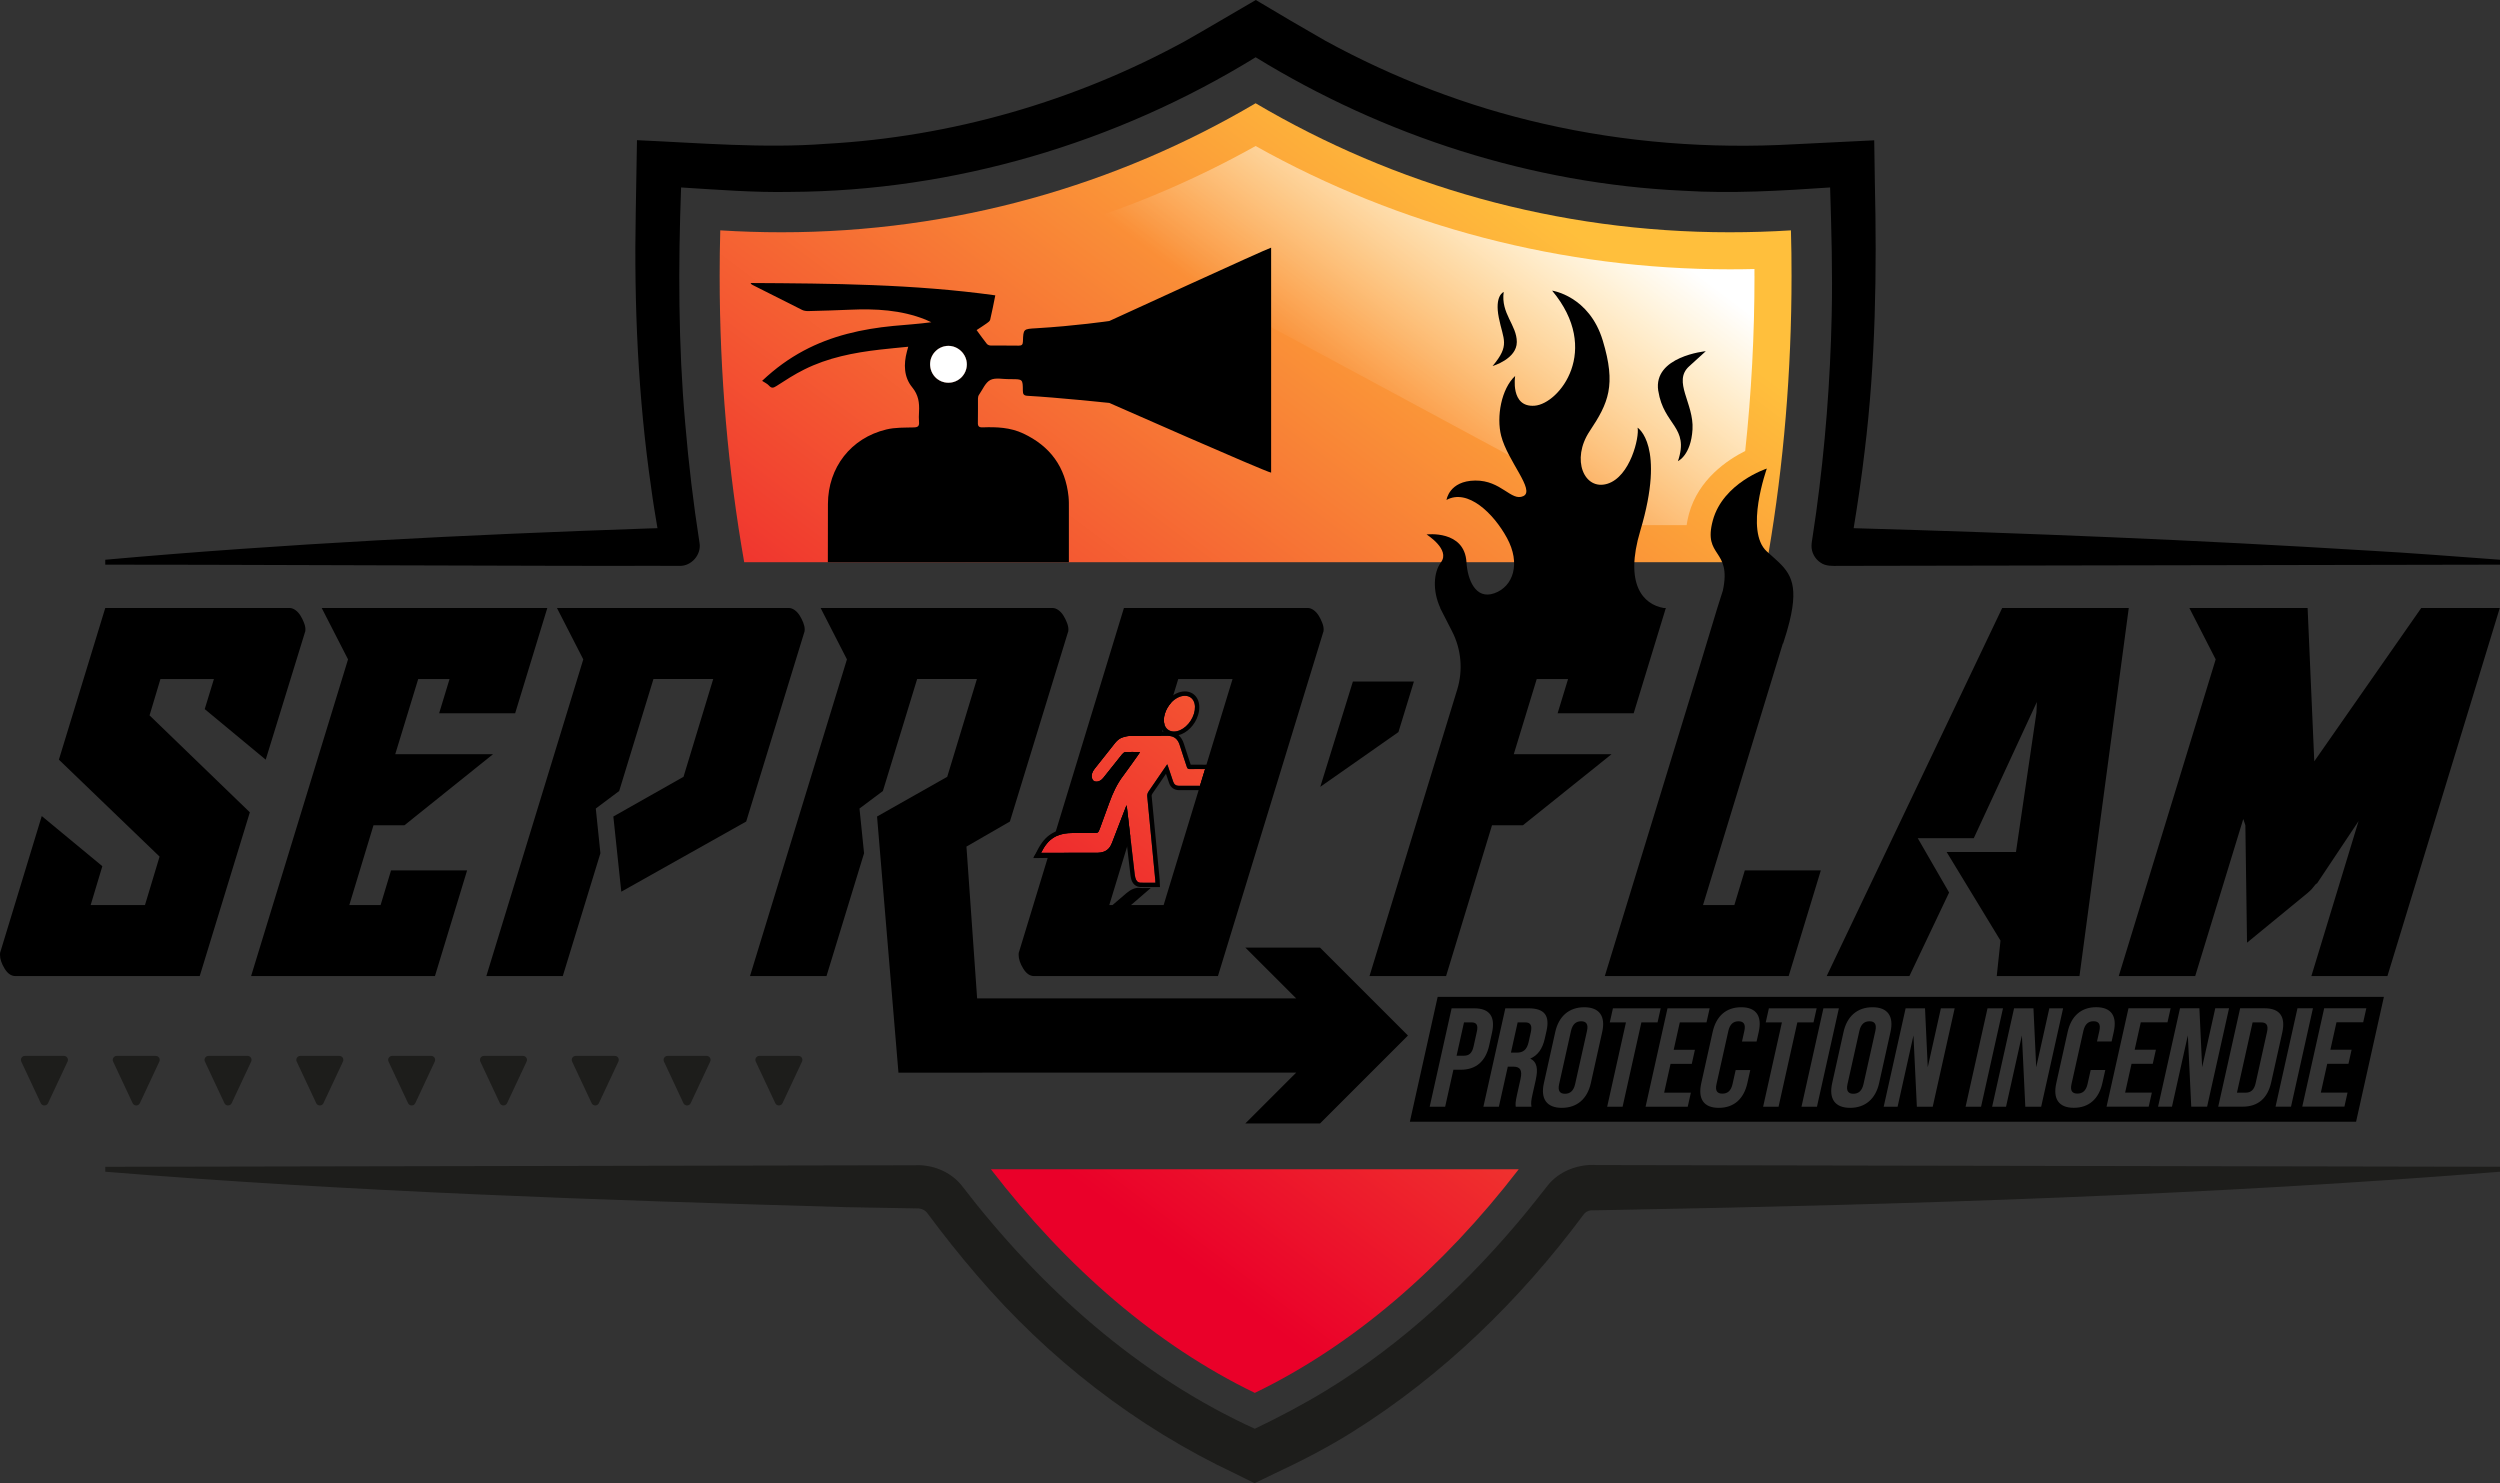
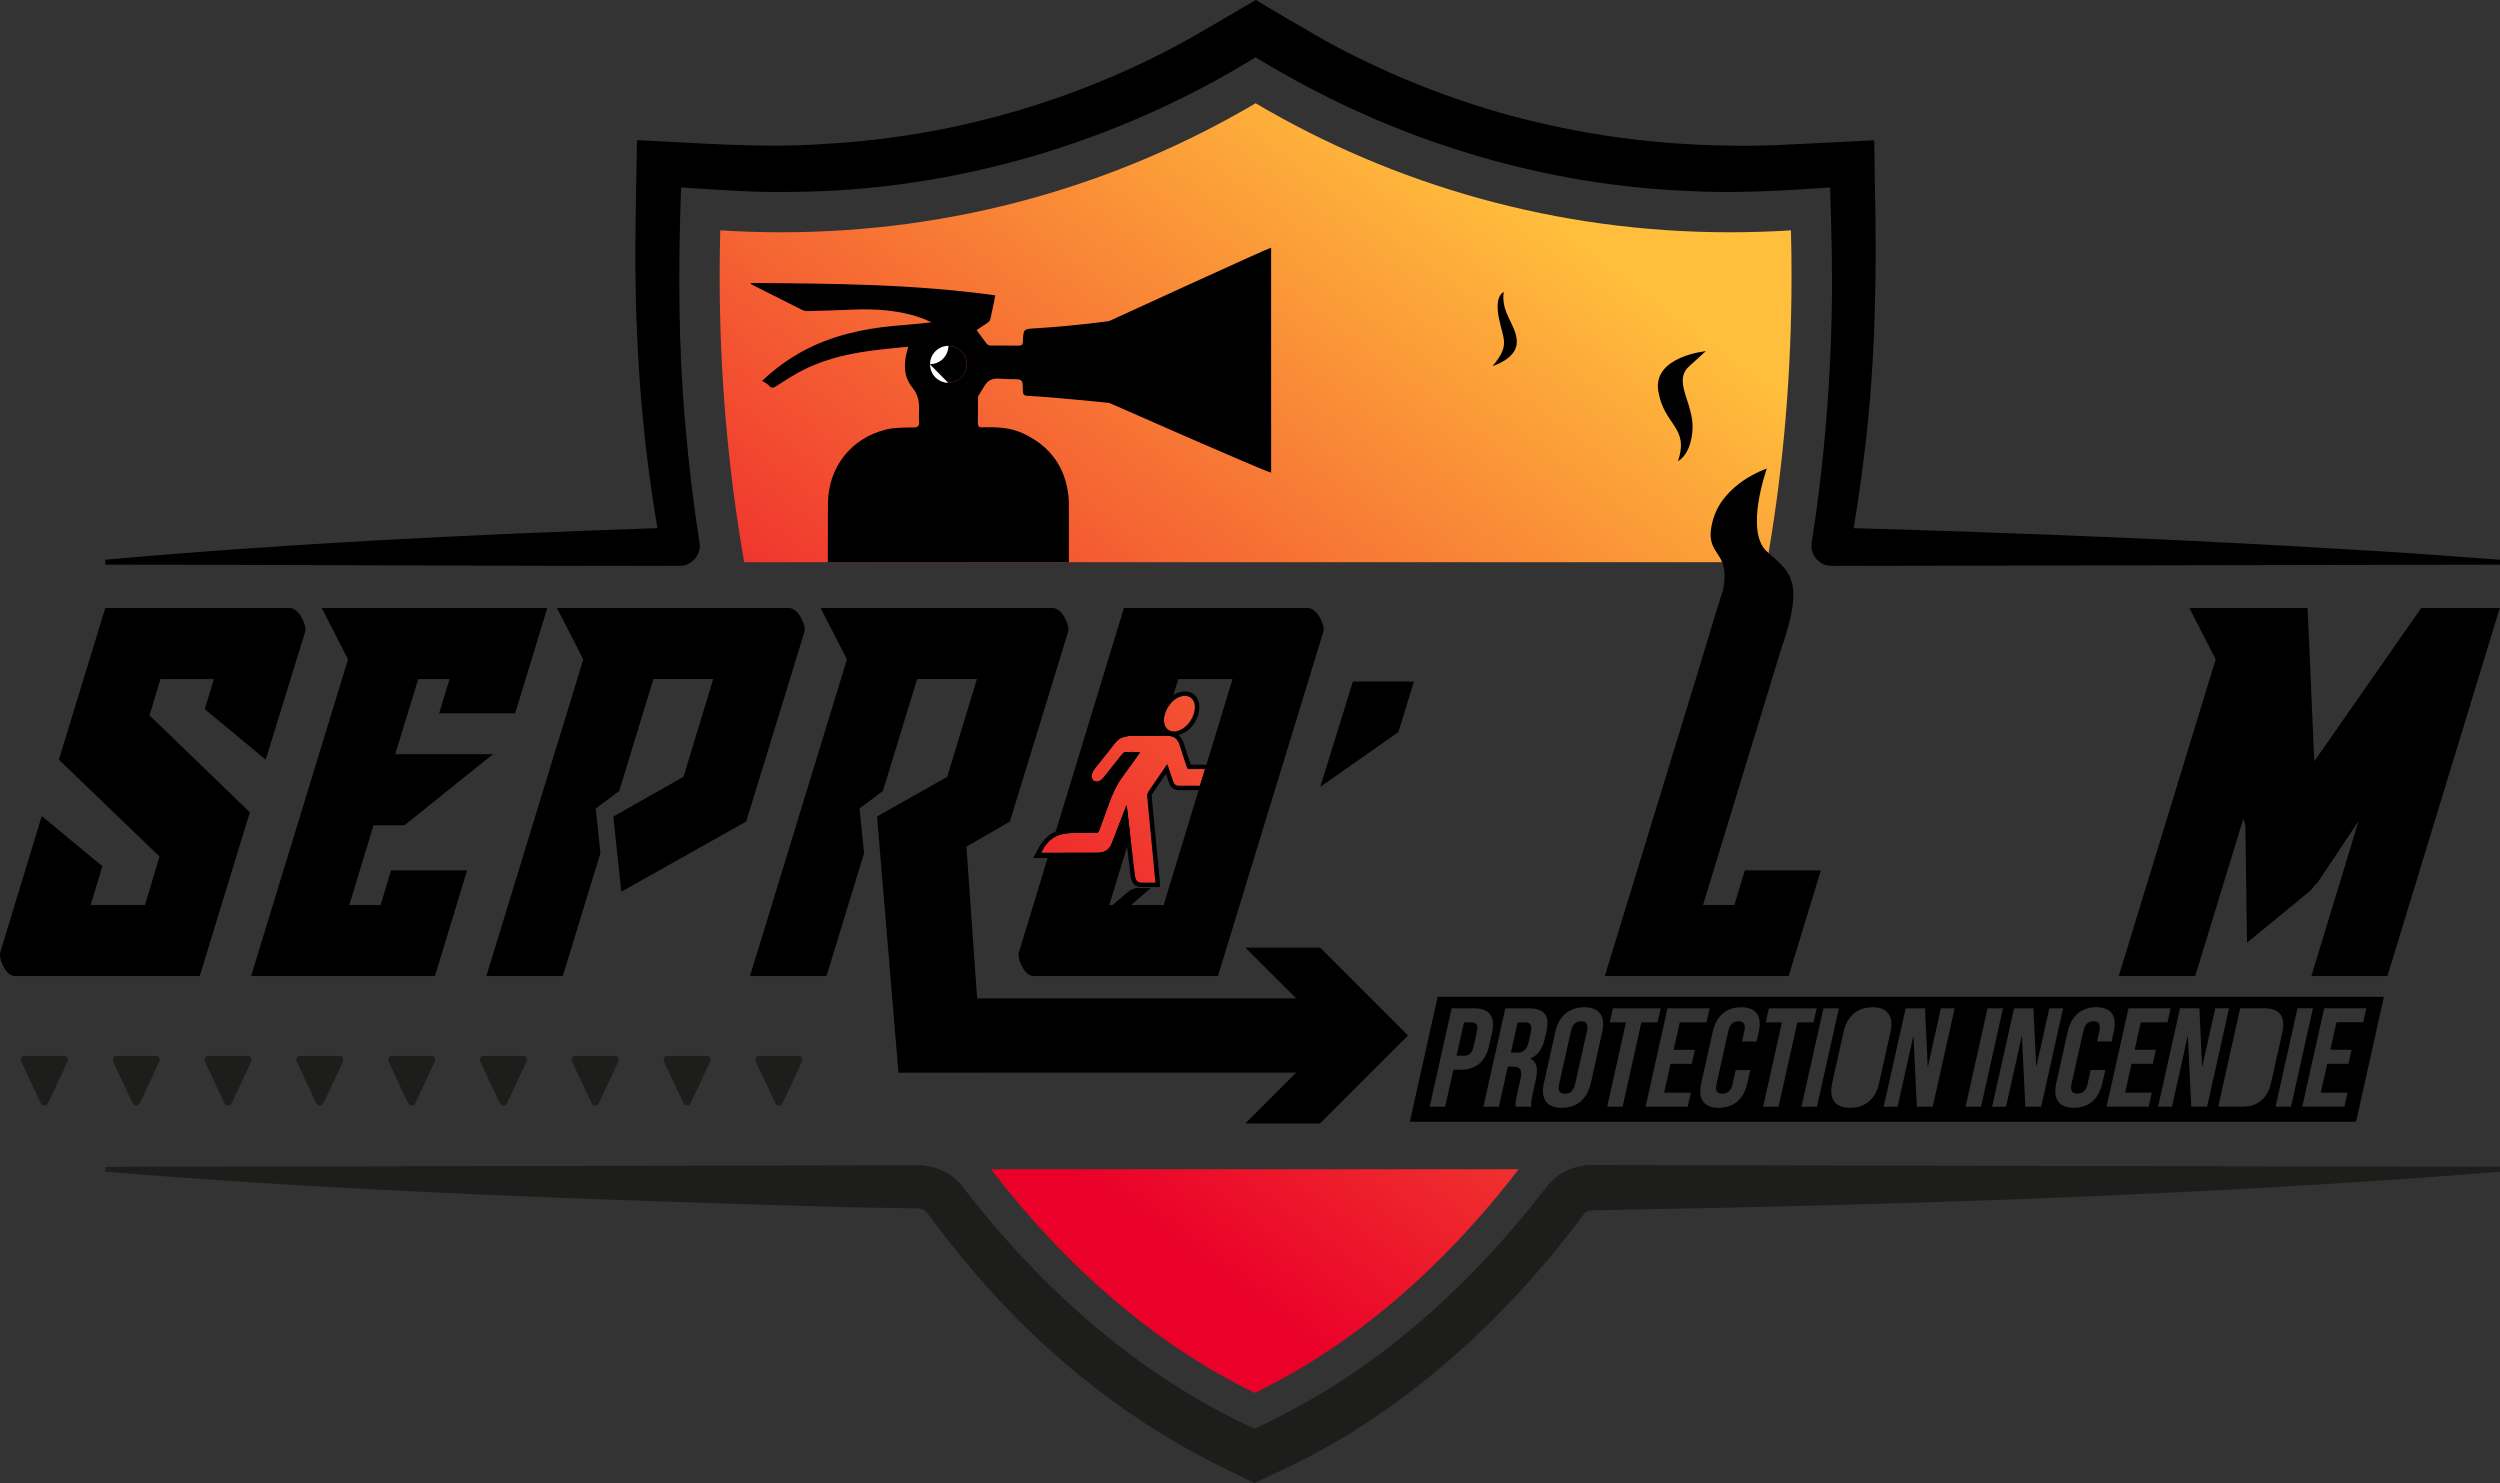
<svg xmlns="http://www.w3.org/2000/svg" viewBox="0 0 573.57 340.29">
  <rect x="0" y="0" width="573.57" height="340.29" fill="#333333" stroke="none" />
  <linearGradient id="a" gradientUnits="userSpaceOnUse" x1="200.33" x2="345.77" y1="236.06" y2="41.75">
    <stop offset="0" stop-color="#ea0029" />
    <stop offset="1" stop-color="#ffbf3c" />
  </linearGradient>
  <linearGradient id="b" gradientUnits="userSpaceOnUse" x1="311.9" x2="354.33" y1="93.31" y2="36.62">
    <stop offset="0" stop-color="#fff" stop-opacity="0" />
    <stop offset="1" stop-color="#fff" />
  </linearGradient>
  <path d="m271.85 159.64h-.03c-1.11 0-2.28.65-3.18 1.65-.61.68-1.11 1.53-1.39 2.46-.28.92-.3 1.75-.1 2.42.29 1.01 1.06 1.65 2.19 1.66 1.86 0 3.88-1.79 4.58-4.08.7-2.3-.2-4.1-2.07-4.11zm1.09 16.81h-.04c-.31 0-.49-.13-.6-.46-.54-1.68-1.12-3.32-1.64-5.02-.42-1.4-1.3-2.13-2.72-2.14h-3.51c-1.74 0-3.48 0-5.23.02-.5 0-1.05.14-1.58.3-.65.2-1.25.63-1.77 1.28-1.58 1.98-3.16 3.97-4.73 5.97-.54.68-.76 1.38-.61 2.05.13.59.48.89 1.04.89.05 0 .1-.01.16-.01.52-.05 1.01-.35 1.44-.89 1.43-1.79 2.85-3.59 4.29-5.38.19-.23.52-.5.72-.51.5-.02.99-.03 1.48-.03.58 0 1.17.01 1.76.01.04 0 .06.04.12.08-.11.18-.22.35-.34.51-1.13 1.58-2.23 3.19-3.4 4.74-1.54 2-2.51 4.17-3.32 6.42-.7 1.94-1.41 3.88-2.12 5.81-.35.95-.45 1.01-1.21 1.01-1.76.01-3.53.01-5.3.02-1.06 0-2.14.15-3.28.62-.26.11-.51.23-.74.38-1.27.75-2.19 1.98-2.97 3.55h1.89c3.73 0 7.45 0 11.19-.02.43 0 .9-.08 1.35-.25.86-.32 1.47-.99 1.85-2 1.04-2.76 2.12-5.51 3.18-8.26.03-.09.07-.17.16-.4.05.26.08.41.1.57.25 2.18.51 4.36.76 6.54.33 2.84.66 5.69.99 8.53.04.34.09.67.17.98.16.66.52 1.12 1.17 1.15.48.01.96.02 1.44.02.65 0 1.31-.01 1.99-.01 0-.21 0-.37-.02-.53-.61-6.42-1.22-12.85-1.85-19.26-.04-.44.06-.79.37-1.24 1.23-1.77 2.43-3.55 3.65-5.33.16-.25.34-.49.57-.82.07.19.13.32.17.46.4 1.17.79 2.35 1.19 3.53.21.64.65.96 1.32.96h.06c.59-.01 1.18-.01 1.77-.01h3l1.17-3.83c-1.17-.02-2.35-.02-3.54 0zm-45.6 91.81c17.56 22.81 38.08 40.43 60.55 51.31 22.47-10.88 42.99-28.5 60.55-51.31zm183.55-215.41c-4.64.29-9.34.44-14.06.44-39.7 0-76.88-10.79-108.76-29.6-31.9 18.81-69.08 29.6-108.79 29.6-4.7 0-9.4-.15-14.03-.44-.1 3.47-.14 6.97-.14 10.47 0 22.64 1.94 44.63 5.63 65.66h234.66c.12-.7.24-1.4.36-2.11 3.46-20.39 5.27-41.66 5.27-63.55 0-3.5-.03-7-.14-10.47z" fill="url(#a)" />
-   <path d="m402.53 63.32c0 13.5-.71 26.93-2.13 40.15-4.05 2.03-10.74 6.47-12.91 14.45-.24.91-.42 1.76-.53 2.56h-11.03l-128.6-69.3c14.11-4.51 27.76-10.42 40.74-17.68 33.09 18.52 70.58 28.29 108.76 28.29 1.89 0 3.79-.02 5.69-.07v1.6z" fill="url(#b)" />
  <g fill="#1d1d1b">
    <path d="m11.02 253.1 4.48-9.55c.28-.61-.16-1.3-.83-1.3h-8.96c-.67 0-1.11.7-.83 1.3l4.48 9.55c.33.7 1.33.7 1.66 0z" />
    <path d="m32.09 253.1 4.47-9.55c.28-.61-.16-1.3-.83-1.3h-8.95c-.67 0-1.11.7-.83 1.3l4.48 9.55c.33.7 1.33.7 1.66 0z" />
    <path d="m53.15 253.1 4.48-9.55c.28-.61-.16-1.3-.83-1.3h-8.96c-.67 0-1.11.7-.83 1.3l4.48 9.55c.33.7 1.33.7 1.66 0z" />
    <path d="m74.21 253.1 4.48-9.55c.28-.61-.16-1.3-.83-1.3h-8.96c-.67 0-1.11.7-.83 1.3l4.48 9.55c.33.7 1.33.7 1.66 0z" />
    <path d="m95.28 253.1 4.47-9.55c.28-.61-.16-1.3-.83-1.3h-8.95c-.67 0-1.11.7-.83 1.3l4.48 9.55c.33.7 1.33.7 1.66 0z" />
    <path d="m116.34 253.1 4.48-9.55c.28-.61-.16-1.3-.83-1.3h-8.96c-.67 0-1.11.7-.83 1.3l4.48 9.55c.33.7 1.33.7 1.66 0z" />
    <path d="m137.4 253.1 4.48-9.55c.28-.61-.16-1.3-.83-1.3h-8.96c-.67 0-1.11.7-.83 1.3l4.48 9.55c.33.7 1.33.7 1.66 0z" />
    <path d="m158.46 253.1 4.48-9.55c.28-.61-.16-1.3-.83-1.3h-8.95c-.67 0-1.11.7-.83 1.3l4.47 9.55c.33.7 1.33.7 1.66 0z" />
    <path d="m173.39 243.55 4.48 9.55c.33.7 1.33.7 1.66 0l4.48-9.55c.28-.61-.16-1.3-.83-1.3h-8.96c-.67 0-1.11.7-.83 1.3z" />
  </g>
  <path d="m36.81 155.79h12.27l-2.11 6.9 13.99 11.6 9.01-29.24c.07-.06.1-.29.1-.67 0-.45-.11-.96-.34-1.53-.22-.58-.49-1.12-.81-1.63s-.7-.93-1.15-1.25-.9-.48-1.34-.48h-42.28l-10.64 34.8 23.1 22.24-3.35 11.12h-12.46l2.68-8.92-13.9-11.5-9.49 31.15c-.06.07-.09.29-.09.68 0 .95.35 2.01 1.05 3.16s1.53 1.72 2.49 1.72h42.28l11.5-37.57-23.01-22.24z" />
  <path d="m303.34 142.85c-.22-.58-.49-1.12-.81-1.63s-.7-.93-1.15-1.25-.9-.48-1.34-.48h-42.18l-15.68 51.41c-.96.46-1.86 1.19-2.66 2.26-.82 1.08-1.54 2.24-2.31 3.36-.05.08-.08.19-.14.35h.49c.94-.01 1.87-.02 2.81-.04l-3.05 10-.33 1.09-3.19 10.46c-.07.07-.1.29-.1.68 0 .95.35 2.01 1.06 3.16.7 1.15 1.53 1.72 2.49 1.72h42.18l24.15-78.89c.07-.06.1-.29.1-.67 0-.45-.11-.96-.34-1.53zm-26.86 33.6-1.17 3.83-7.5 24.61-.84 2.76h-7.49c1.52-1.31 2.97-2.56 4.54-3.92-.92 0-1.74.07-2.5-.02-1.04-.12-2.05.34-3.08 1.2s-2.04 1.73-3.06 2.62c-.05.05-.11.09-.16.12h-.72l4.82-15.8c-.25-2.18-.51-4.36-.76-6.54-.02-.16-.05-.31-.1-.57-.09.23-.13.31-.16.4-1.06 2.75-2.14 5.5-3.18 8.26-.38 1.01-.99 1.68-1.85 2-.45.17-.92.25-1.35.25-3.74.02-7.46.02-11.19.02h-1.89c.78-1.57 1.7-2.8 2.97-3.55.23-.15.48-.27.74-.38 1.14-.47 2.22-.61 3.28-.62 1.77-.01 3.54-.01 5.3-.02.76 0 .86-.06 1.21-1.01.71-1.93 1.42-3.87 2.12-5.81.81-2.25 1.78-4.42 3.32-6.42 1.17-1.55 2.27-3.16 3.4-4.74.12-.16.23-.33.34-.51-.06-.04-.08-.08-.12-.08-1.08 0-2.15-.03-3.24.02-.2 0-.53.28-.72.51-1.44 1.79-2.86 3.59-4.29 5.38-.43.54-.92.84-1.44.89-.65.06-1.06-.23-1.2-.88-.15-.67.07-1.37.61-2.05 1.57-2 3.15-3.99 4.73-5.97.52-.65 1.12-1.08 1.77-1.28.53-.16 1.08-.3 1.58-.3 2.39-.02 4.76-.03 7.14-.02l.81-2.66c-.2-.67-.18-1.5.1-2.42.28-.93.78-1.78 1.39-2.46l1.68-5.5h12.46z" />
  <path d="m87.32 207.65h-7.18l5.55-18.31h7.1l20.32-16.3h-22.43l5.27-17.25h7.19l-2.39 7.86h17.44l7.38-24.16h-51.76l6.04 11.79-22.24 72.66h42.18l7.38-24.25h-17.45z" />
  <path d="m184.62 144.38c0-.45-.11-.96-.33-1.53-.23-.58-.5-1.12-.82-1.63s-.7-.93-1.15-1.25-.89-.48-1.34-.48h-53.2l6.04 11.79-22.24 72.66h17.54l8.63-28.18-1.06-10.26 5.37-4.02 7.86-25.69h13.71l-6.81 22.43-16.1 9.11 1.82 17.25 28.66-16.1 13.33-43.43c.06-.06.09-.29.09-.67z" />
  <path d="m302.91 180.52 17.93-12.56 3.55-11.6h-14z" />
-   <path d="m314.22 223.94h17.55l10.54-34.6h7.09l20.33-16.3h-22.43l5.27-17.25h7.19l-2.4 7.86h17.45l3-9.82 4.25-13.91.13-.43h-.5c-4.71-.82-9.04-5.43-5.36-17.72 5.86-19.61-.62-23.65-.62-23.65.45 2.12-1.67 11.28-6.96 12.88-5.28 1.59-8.37-5.57-4.04-12.07s6.11-10.53 3.01-20.8c-3.11-10.26-11.62-11.45-11.62-11.45 11.39 13.64 1.66 25.95-4 26.4-5.67.45-4.48-6.83-4.48-6.83-3.18 2.95-4.33 9.37-3.21 13.74 1.49 5.81 7.87 12.52 5.09 13.83-2.79 1.3-5.05-3.64-11.05-3.57-6 .08-6.58 4.45-6.58 4.45 4.84-2.66 10.79 3.04 13.88 8.74 3.16 5.81 1.48 11.11-2.9 12.67s-6.17-3.24-6.4-7.12c-.44-7.47-9.16-6.37-9.16-6.37s5.51 3.44 3.32 6.37c-1.72 2.31-1.99 6.52-.16 10.5h-.04l.34.67 2.4 4.69c2.11 4.12 2.54 8.91 1.18 13.34l-20.13 65.75z" />
-   <path d="m477.09 223.94 11.31-84.45h-29.04l-40.27 84.45h18.98l9.11-19.17-7.19-12.46h12.85l14.47-31.25-.09 2.4-4.7 32.01h-15.91l12.36 20.33-.86 8.14z" />
  <path d="m530.96 174.67-1.53-35.18h-27.13l6.04 11.79-22.24 72.66h17.54l11.03-36.04.48 1.44.38 26.94 13.9-11.41c.51-.45.83-.75.96-.91.12-.16.35-.43.67-.82.06-.12.19-.25.38-.38s.29-.22.29-.29l9.39-14.09-10.83 35.56h17.45l25.78-84.45h-18.02z" />
  <path d="m285.69 217.38 11.69 11.68h-73.2l-2.45-34.83 9.97-5.75 13.32-43.43c.07-.06.1-.29.1-.67 0-.45-.11-.96-.34-1.53-.22-.58-.49-1.12-.81-1.63s-.7-.93-1.15-1.25-.9-.48-1.34-.48h-53.21l6.04 11.79-22.24 72.66h17.55l8.62-28.18-1.05-10.26 5.37-4.02 7.86-25.69h13.71l-6.81 22.43-16.1 9.11 4.91 58.77h19.25v-.02s72.01 0 72.01 0l-11.69 11.68h17.14l20.18-20.18-20.18-20.18h-17.14z" />
  <path d="m276.5 175.45c-.59-.01-1.19-.02-1.78-.02-.51 0-1.03 0-1.54 0-.2-.6-.4-1.18-.59-1.77-.33-.98-.66-1.99-.97-2.99-.26-.86-.68-1.53-1.23-2 1.96-.5 3.78-2.32 4.49-4.64.48-1.6.33-3.1-.43-4.13-.6-.82-1.52-1.27-2.59-1.27h-.04c-1.36 0-2.79.72-3.92 1.98-.74.82-1.3 1.8-1.61 2.84-.33 1.08-.36 2.12-.1 3 .16.54.42 1 .76 1.37h-.61c-.64 0-1.27-.01-1.91-.01-1.74 0-3.49.01-5.24.03-.64 0-1.3.17-1.86.34-.86.27-1.62.81-2.26 1.61-1.58 1.99-3.16 3.98-4.74 5.98-.93 1.17-.95 2.22-.8 2.89.23 1.04.98 1.67 2.02 1.67.08 0 .16-.01.25-.01.56-.06 1.38-.32 2.13-1.27.55-.69 1.1-1.38 1.66-2.07.87-1.1 1.75-2.21 2.63-3.3.04-.05.1-.11.15-.15.37-.01.78-.02 1.27-.02h.03c-.12.17-.24.34-.36.51-.76 1.07-1.53 2.17-2.33 3.23-1.76 2.28-2.77 4.77-3.46 6.68-.7 1.94-1.41 3.88-2.12 5.8-.06.17-.1.28-.14.36h-.13c-.89 0-1.77.01-2.65.01s-1.77 0-2.66.01c-1.37 0-2.53.23-3.65.69-.37.16-.66.31-.91.47-1.3.77-2.37 2.03-3.32 3.94l-.71 1.45h3.5c3.73 0 7.45 0 11.2-.02.56 0 1.15-.11 1.69-.31 1.13-.42 1.95-1.29 2.44-2.59.62-1.65 1.26-3.3 1.9-4.95.12 1.05.24 2.11.37 3.16l.49 4.26.5 4.27c.05.46.11.8.19 1.12.28 1.15 1.04 1.85 2.09 1.9.51.01 1 .02 1.49.02h.98s2.06-.01 2.06-.01l-.05-1.05c0-.07 0-.13 0-.19 0-.15 0-.28-.02-.41l-.07-.77c-.58-6.16-1.17-12.32-1.77-18.47-.02-.15-.01-.27.19-.57.8-1.16 1.6-2.32 2.39-3.48.23-.35.47-.7.71-1.04.07.2.14.4.2.6.17.5.34 1.01.51 1.51.35 1.04 1.18 1.64 2.27 1.64h.09c.57-.01 1.15-.01 1.74-.01h3.74l.22-.71 1.17-3.83.38-1.27-1.32-.02zm-9.25-11.7c.28-.93.78-1.78 1.39-2.46.9-1 2.07-1.65 3.18-1.65h.03c1.87.01 2.77 1.81 2.07 4.11-.7 2.29-2.72 4.08-4.58 4.08-1.13-.01-1.9-.65-2.19-1.66-.2-.67-.18-1.5.1-2.42zm8.06 16.53h-3c-.59 0-1.18 0-1.77.01h-.06c-.67 0-1.11-.32-1.32-.96-.4-1.18-.79-2.36-1.19-3.53-.04-.14-.1-.27-.17-.46-.23.33-.41.57-.57.82-1.22 1.78-2.42 3.56-3.65 5.33-.31.45-.41.8-.37 1.24.63 6.41 1.24 12.84 1.85 19.26.02.16.01.32.02.53-.68 0-1.34.01-1.99.01-.48 0-.96-.01-1.44-.02-.65-.03-1.01-.49-1.17-1.15-.08-.31-.13-.64-.17-.98-.33-2.84-.66-5.69-.99-8.53-.25-2.18-.51-4.36-.76-6.54-.02-.16-.05-.31-.1-.57-.09.23-.13.31-.16.4-1.06 2.75-2.14 5.5-3.18 8.26-.38 1.01-.99 1.68-1.85 2-.45.17-.92.25-1.35.25-3.74.02-7.46.02-11.19.02h-1.89c.78-1.57 1.7-2.8 2.97-3.55.23-.15.48-.27.74-.38 1.14-.47 2.22-.61 3.28-.62 1.77-.01 3.54-.01 5.3-.02.76 0 .86-.06 1.21-1.01.71-1.93 1.42-3.87 2.12-5.81.81-2.25 1.78-4.42 3.32-6.42 1.17-1.55 2.27-3.16 3.4-4.74.12-.16.23-.33.34-.51-.06-.04-.08-.08-.12-.08-.59 0-1.18-.01-1.76-.01-.49 0-.98.01-1.48.03-.2.01-.53.28-.72.51-1.44 1.79-2.86 3.59-4.29 5.38-.43.54-.92.84-1.44.89-.06 0-.11.01-.16.01-.56 0-.91-.3-1.04-.89-.15-.67.07-1.37.61-2.05 1.57-2 3.15-3.99 4.73-5.97.52-.65 1.12-1.08 1.77-1.28.53-.16 1.08-.3 1.58-.3 1.75-.02 3.49-.02 5.23-.02h3.51c1.42.01 2.3.74 2.72 2.14.52 1.7 1.1 3.34 1.64 5.02.11.33.29.46.6.46h.04c.59-.01 1.19-.02 1.78-.02s1.17 0 1.76.02z" />
  <path d="m543.23 126.31c-39.18-2.42-78.72-4.02-117.95-5.13.97-5.89 1.84-11.83 2.53-17.73 2.51-20.42 2.81-41.21 2.33-61.73l-.14-9.53c-4.58.23-13.86.68-18.43.91-19.23 1.08-38.73-.41-57.51-4.72-17.41-3.95-34.22-10.43-49.88-18.97-5.12-2.91-10.92-6.33-16.06-9.41-5.2 3-11.03 6.49-16.16 9.39-25.3 13.86-53.69 22.03-82.51 23.61-14.15 1.08-29.12-.21-43.31-.84-.06 4.02-.23 12.49-.28 16.47-.41 21.14.51 42.43 3.55 63.36.39 2.98.91 6.11 1.43 9.19-1.26.04-2.28.07-2.28.07-41.3 1.42-83.26 3.49-124.41 7.17v1.13c9.34-.07 117.62.38 124.41.26l6.91.02h.43c2.73.09 5.06-2.59 4.59-5.28-1.42-9.1-2.51-18.22-3.28-27.39-1.6-17.98-1.61-36.12-.95-54.15 8.31.51 16.69 1.19 25.05 1.02 37.55-.18 74.83-11.23 106.77-30.89 29.46 18.1 63.44 29.02 98.05 30.62 11.22.7 22.56.01 33.75-.75.3 9.77.58 19.52.36 29.3-.32 15.13-1.5 30.25-3.56 45.25-.17 1.18-.65 4.5-.82 5.61-.08.66-.22 1.17-.25 2-.04 1.56.79 3.09 2.1 3.93 1.19.85 2.8.74 4.14.73 20.63-.07 128.38-.2 151.72-.28v-1.13c-10.11-.73-20.23-1.55-30.34-2.11zm-387.38-5.31s.03 0 .05 0h-.15s.07 0 .1 0z" />
  <path d="m254.5 73.65s-7.87 1.14-16.74 1.66c-2.96.17-2.98.13-3.07 3.02-.02.73-.25.98-.99.97-2.14-.04-4.29 0-6.44-.03-.29 0-.68-.16-.85-.38-.79-.99-1.52-2.03-2.35-3.16.73-.48 1.51-.97 2.27-1.51.32-.23.76-.51.84-.85.44-1.81.78-3.65 1.18-5.61-18.72-2.59-37.43-2.72-56.14-2.83.1.23.22.33.35.4 3.83 1.94 7.66 3.88 11.5 5.79.42.2.95.26 1.42.25 3.16-.08 6.33-.17 9.49-.31 5.92-.26 11.76.03 17.35 2.26.45.19.9.41 1.35.61-2.97.4-5.87.58-8.75.85-7.18.7-14.13 2.25-20.56 5.69-3.33 1.79-6.38 3.96-9.51 6.91.59.39 1.18.65 1.57 1.08.58.65.98.58 1.68.13 2.09-1.35 4.18-2.71 6.4-3.81 5.46-2.73 11.38-3.88 17.39-4.57 2.09-.24 4.18-.43 6.48-.66-.15.54-.23.82-.3 1.11-.77 2.91-.71 5.85 1.21 8.19 1.45 1.77 1.68 3.56 1.57 5.61-.05.79-.06 1.59 0 2.37.08.94-.27 1.21-1.21 1.23-2.1.06-4.27-.02-6.28.47-8.14 1.95-13.38 8.72-13.41 17.09-.02 4.46-.02 8.91-.02 13.36h55.3v-12.21c0-.94.02-1.89-.08-2.83-.7-6.81-4.24-11.6-10.4-14.49-2.96-1.39-6.12-1.52-9.3-1.4-.84.03-1.13-.24-1.1-1.08.05-1.85 0-3.7.02-5.54.01-.29.07-.62.23-.84.83-1.19 1.46-2.82 2.61-3.41 1.18-.6 2.87-.17 4.34-.19h.45c2.63 0 2.66 0 2.67 2.65 0 .81.22 1.12 1.06 1.17 6.74.37 18.77 1.63 18.77 1.63s35.47 15.65 37.13 16v-51.62c-.96.22-37.13 16.83-37.13 16.83zm-36.96 14.16c-2.34-.03-4.18-1.93-4.15-4.31.03-2.28 1.92-4.15 4.2-4.15s4.24 1.94 4.23 4.26c-.01 2.34-1.94 4.23-4.28 4.2z" />
  <path d="m348 78.47c0-3.91-3.7-6.52-3.01-11.48 0 0-2.14.78-1.12 5.9s2.65 6.25-1.43 11.09c0 0 5.56-1.61 5.56-5.51z" />
  <path d="m380.46 89.69c1.24 7.95 7.18 8.19 4.51 16.11 0 0 2.99-1.33 3.34-7.29s-4.62-10.98-.78-14.46l3.83-3.48s-12.15 1.17-10.91 9.12z" />
  <path d="m393.99 139.53-3.56 11.75-.56 1.85-21.68 70.81h42.18l7.38-24.25h-17.44l-2.4 7.96h-7.19l18.31-60 .07-.02c.62-1.87 1.1-3.53 1.47-5.01v-.02c.28-1.14.49-2.17.63-3.11 1.15-7.56-1.85-9.35-5.84-12.97-5.14-4.67 0-19.02 0-19.02s-10.04 3.26-12.39 11.9c-2.34 8.64 4.4 6.35 2.3 16.1z" />
  <path d="m573.57 268.83c-66.28 5.34-135.8 7.54-202.3 8.75 0 0-4.82.09-4.82.09l-1.2.02c-.08 0-.25 0-.26 0-.69.07-1.35.45-1.72 1.03-14.5 19.53-32.32 36.9-53.08 49.87-5.58 3.51-11.91 6.76-17.88 9.54 0 0-4.48 2.16-4.48 2.16l-4.36-2.16c-22.78-10.69-43.08-26.52-59.39-45.6-3.93-4.58-7.7-9.31-11.29-14.16-.52-.75-1.49-1.18-2.42-1.12 0 0-.56-.01-.56-.01l-2.24-.04c-3.15-.07-10.26-.18-13.42-.24-56.66-1.62-113.47-3.53-170-8.13v-1.13c30.87-.07 155.24-.29 183.42-.35h2.24c3.97-.24 8.09 1.37 10.68 4.45 18.05 23.57 40.68 43.91 67.89 56.23h-.97c5.71-2.71 11.47-5.75 16.88-9.04 17.72-10.83 33.1-25.21 46.23-41.26 1.49-1.8 3.02-3.82 4.49-5.65 2.67-3.45 7.19-5.09 11.45-4.78 10.29.01 42.3.09 52.98.1 0 0 154.13.29 154.13.29v1.13z" fill="#1d1d1b" />
  <path d="m217.54 87.81c-2.34-.03-4.18-1.93-4.15-4.31.03-2.28 1.92-4.15 4.2-4.15s4.24 1.94 4.23 4.26c-.01 2.34-1.94 4.23-4.28 4.2z" />
-   <path d="m217.54 87.81c-2.34-.03-4.18-1.93-4.15-4.31.03-2.28 1.92-4.15 4.2-4.15s4.24 1.94 4.23 4.26c-.01 2.34-1.94 4.23-4.28 4.2z" fill="#fff" />
+   <path d="m217.54 87.81c-2.34-.03-4.18-1.93-4.15-4.31.03-2.28 1.92-4.15 4.2-4.15c-.01 2.34-1.94 4.23-4.28 4.2z" fill="#fff" />
  <path d="m362.76 234.31c-1.13 0-1.97.61-2.33 2.22l-2.72 12.19c-.36 1.61.21 2.22 1.34 2.22s1.97-.61 2.33-2.22l2.72-12.19c.36-1.61-.21-2.22-1.34-2.22z" />
  <path d="m349.9 234.57h-1.71l-1.54 6.93h1.39c1.32 0 2.26-.58 2.66-2.39l.5-2.23c.36-1.61-.03-2.32-1.29-2.32z" />
  <path d="m337.56 234.57h-1.68l-1.7 7.64h1.68c1.13 0 1.86-.52 2.22-2.13l.75-3.39c.36-1.61-.14-2.13-1.27-2.13z" />
-   <path d="m518.81 234.57h-2l-3.59 16.12h2c1.13 0 1.94-.58 2.29-2.19l2.61-11.74c.36-1.61-.19-2.19-1.32-2.19z" />
-   <path d="m428.92 234.31c-1.13 0-1.97.61-2.33 2.22l-2.72 12.19c-.36 1.61.21 2.22 1.34 2.22s1.97-.61 2.33-2.22l2.72-12.19c.36-1.61-.21-2.22-1.34-2.22z" />
  <path d="m329.84 228.71-6.38 28.65h217.09l6.38-28.65zm5.29 16.72h-1.68l-1.89 8.48h-3.55l5.03-22.57h5.22c3.55 0 4.85 1.97 4.05 5.58l-.65 2.93c-.8 3.61-2.98 5.58-6.53 5.58zm17.23 2.26-.78 3.48c-.24 1.1-.39 1.9-.22 2.74h-3.61c-.06-.58-.11-.94.3-2.77l.79-3.55c.47-2.1-.07-2.87-1.68-2.87h-1.23l-2.05 9.19h-3.55l5.03-22.57h5.35c3.68 0 4.88 1.71 4.1 5.19l-.4 1.77c-.52 2.32-1.6 3.84-3.34 4.58 1.61.74 1.81 2.45 1.28 4.8zm15.23-10.93-2.61 11.74c-.8 3.61-3.17 5.67-6.65 5.67s-4.93-2.06-4.12-5.67l2.61-11.74c.8-3.61 3.17-5.67 6.65-5.67s4.93 2.06 4.12 5.67zm4.69 17.15h-3.55l4.31-19.35h-3.71l.72-3.22h10.96l-.72 3.22h-3.71l-4.31 19.35zm15.86-9.83h-4.87l-1.47 6.61h6.13l-.72 3.22h-9.67l5.03-22.57h9.67l-.72 3.22h-6.13l-1.4 6.29h4.87l-.72 3.22zm15.36-7.32-.49 2.19h-3.35l.54-2.42c.36-1.61-.21-2.22-1.34-2.22s-1.97.61-2.33 2.22l-2.72 12.19c-.36 1.61.22 2.19 1.35 2.19s1.97-.58 2.33-2.19l.72-3.22h3.35l-.67 3c-.8 3.61-3.07 5.67-6.55 5.67s-4.83-2.06-4.02-5.67l2.61-11.74c.8-3.61 3.07-5.67 6.55-5.67s4.83 2.06 4.02 5.67zm4.56 17.15h-3.55l4.31-19.35h-3.71l.72-3.22h10.96l-.72 3.22h-3.71l-4.31 19.35zm5.25 0 5.03-22.57h3.55l-5.03 22.57zm11.16.26c-3.48 0-4.93-2.06-4.12-5.67l2.61-11.74c.8-3.61 3.17-5.67 6.65-5.67s4.93 2.06 4.12 5.67l-2.61 11.74c-.8 3.61-3.17 5.67-6.65 5.67zm18.95-.26h-3.64l-.78-16.35-3.64 16.35h-3.19l5.03-22.57h4.45l.63 13.51 3.01-13.51h3.16zm7.54 0 5.03-22.57h3.55l-5.03 22.57zm13.7 0-.78-16.35-3.64 16.35h-3.19l5.03-22.57h4.45l.63 13.51 3.01-13.51h3.16l-5.03 22.57zm17.68-5.42c-.8 3.61-3.07 5.67-6.55 5.67s-4.83-2.06-4.02-5.67l2.61-11.74c.8-3.61 3.07-5.67 6.55-5.67s4.83 2.06 4.02 5.67l-.49 2.19h-3.35l.54-2.42c.36-1.61-.21-2.22-1.34-2.22s-1.97.61-2.33 2.22l-2.72 12.19c-.36 1.61.22 2.19 1.35 2.19s1.97-.58 2.33-2.19l.72-3.22h3.35zm11.56-4.42h-4.87l-1.47 6.61h6.13l-.72 3.22h-9.67l5.03-22.57h9.67l-.72 3.22h-6.13l-1.4 6.29h4.87l-.72 3.22zm8.83 9.83-.78-16.35-3.64 16.35h-3.19l5.03-22.57h4.45l.63 13.51 3.01-13.51h3.16l-5.03 22.57zm11.8 0h-5.61l5.03-22.57h5.61c3.55 0 4.85 1.97 4.05 5.58l-2.54 11.41c-.8 3.61-2.98 5.58-6.53 5.58zm7.54 0 5.03-22.57h3.55l-5.03 22.57zm13.98-19.35-1.4 6.29h4.87l-.72 3.22h-4.87l-1.47 6.61h6.13l-.72 3.22h-9.67l5.03-22.57h9.67l-.72 3.22h-6.13z" />
</svg>